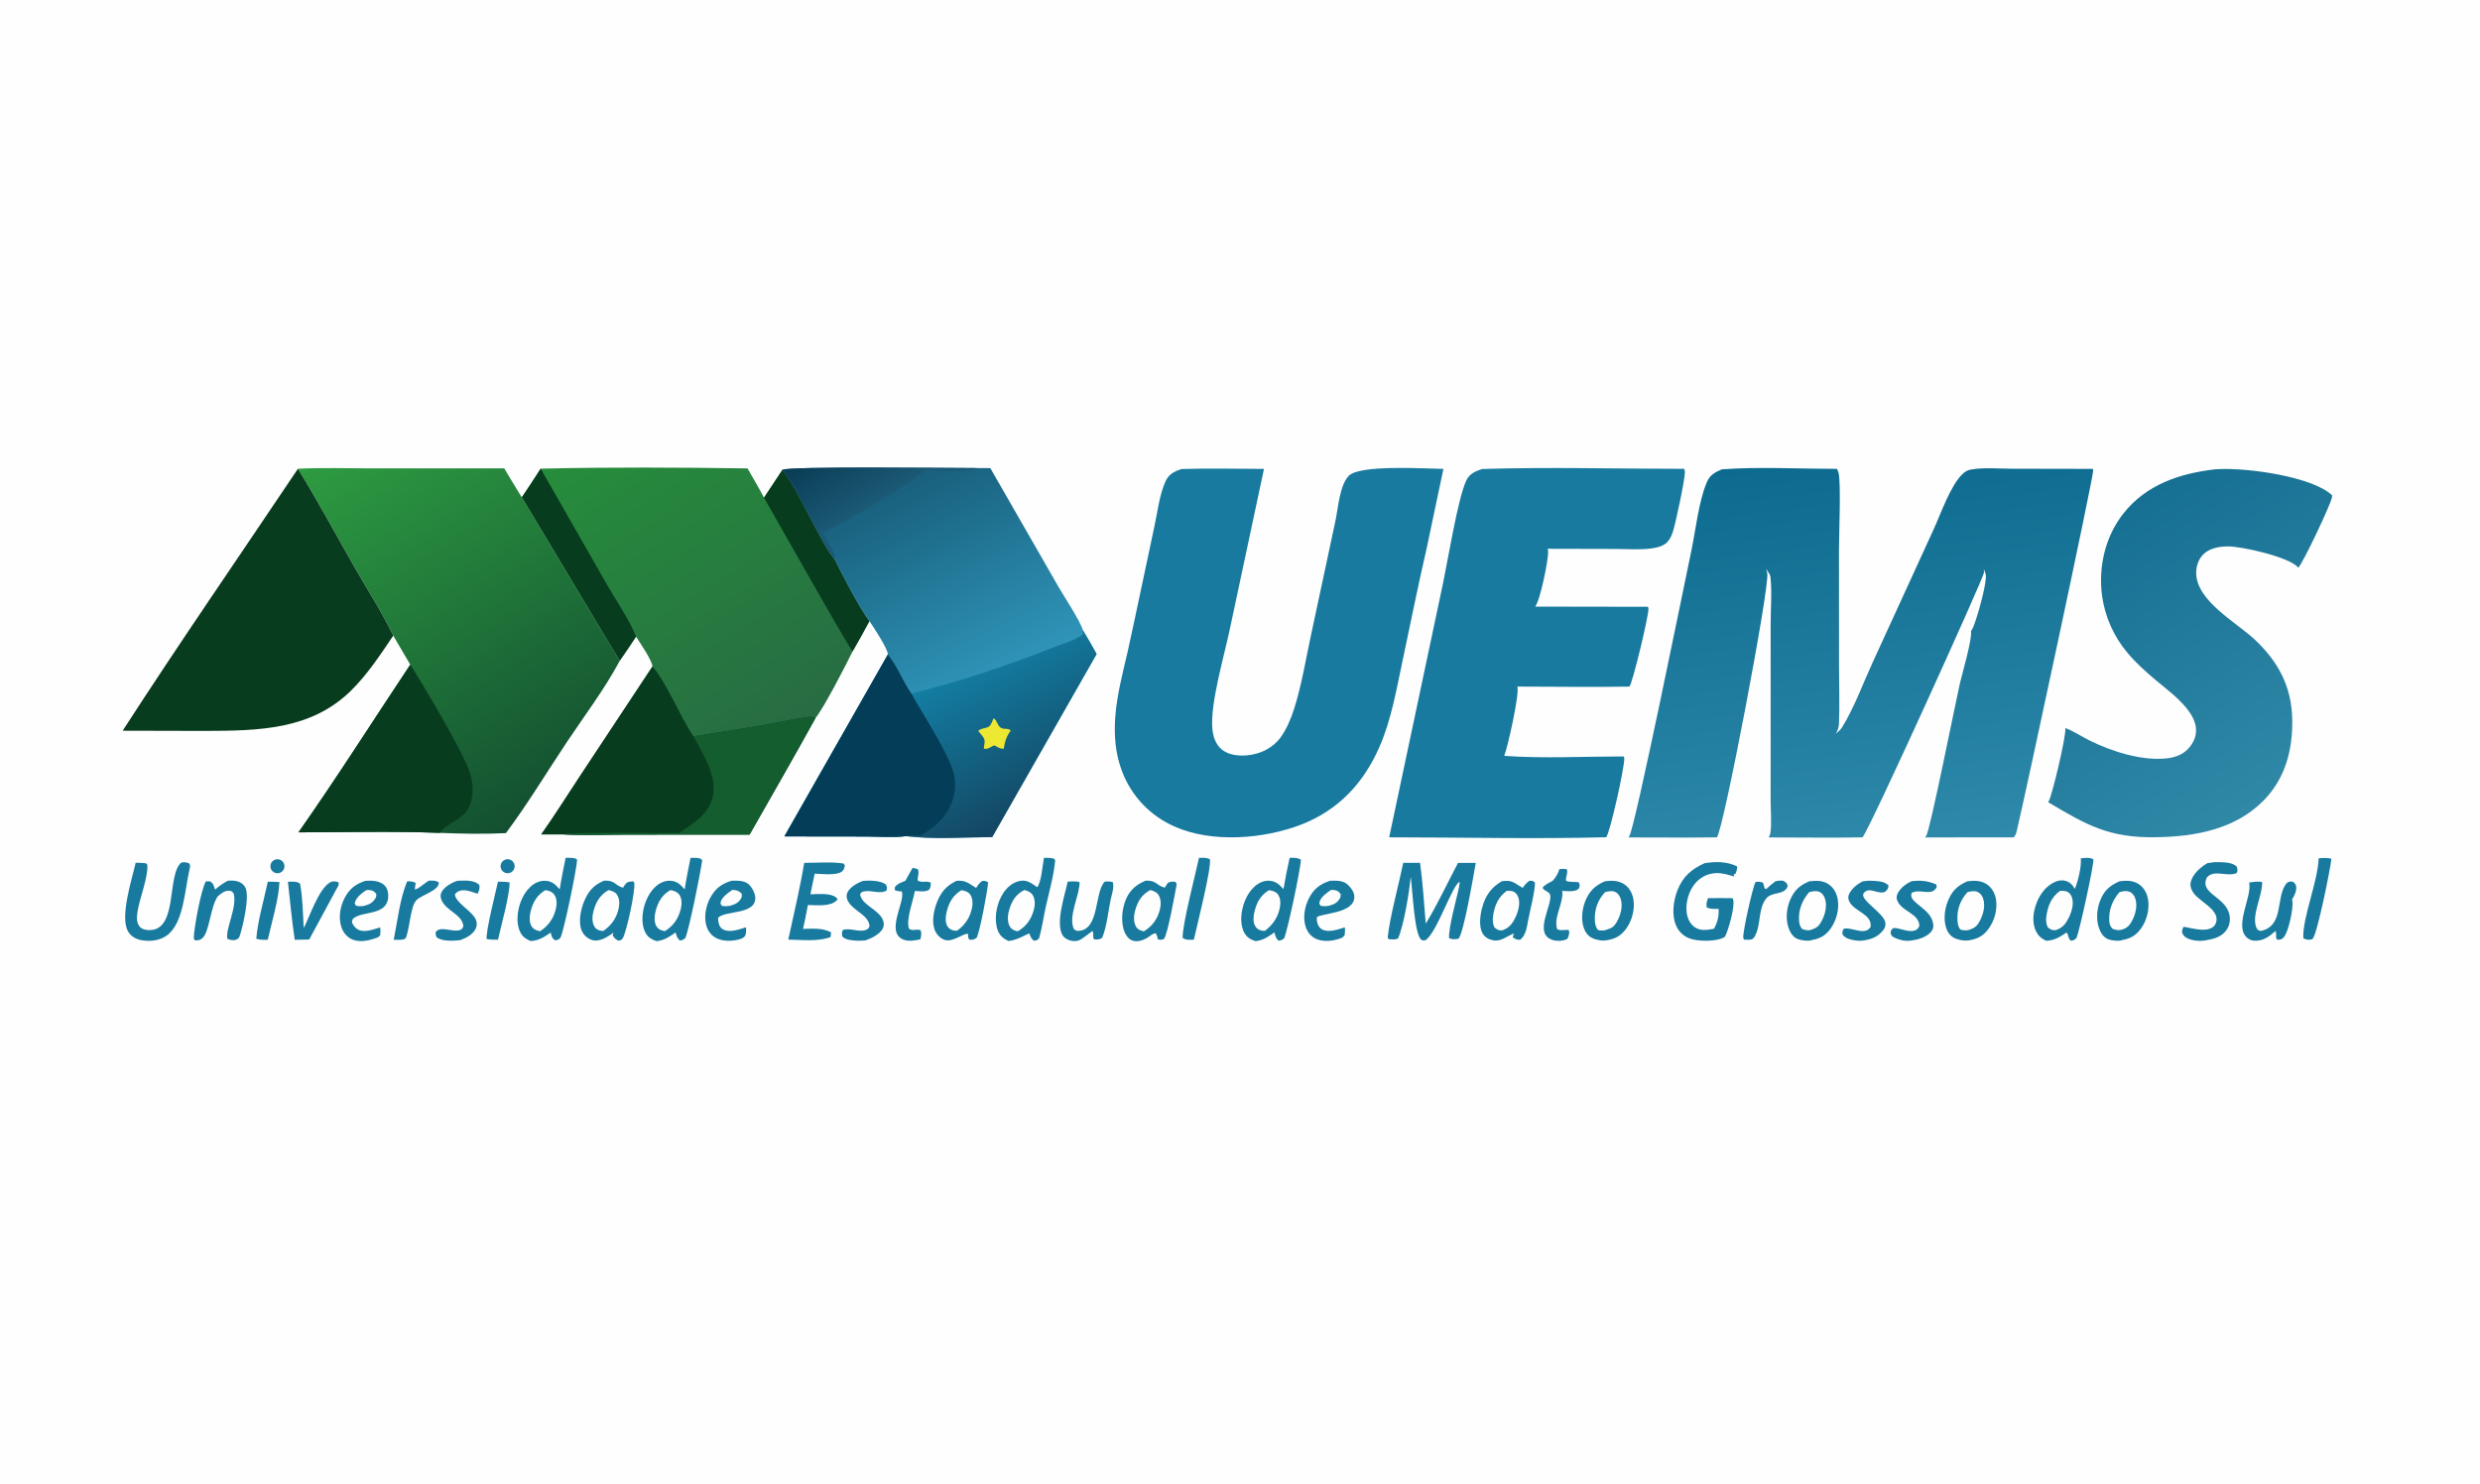
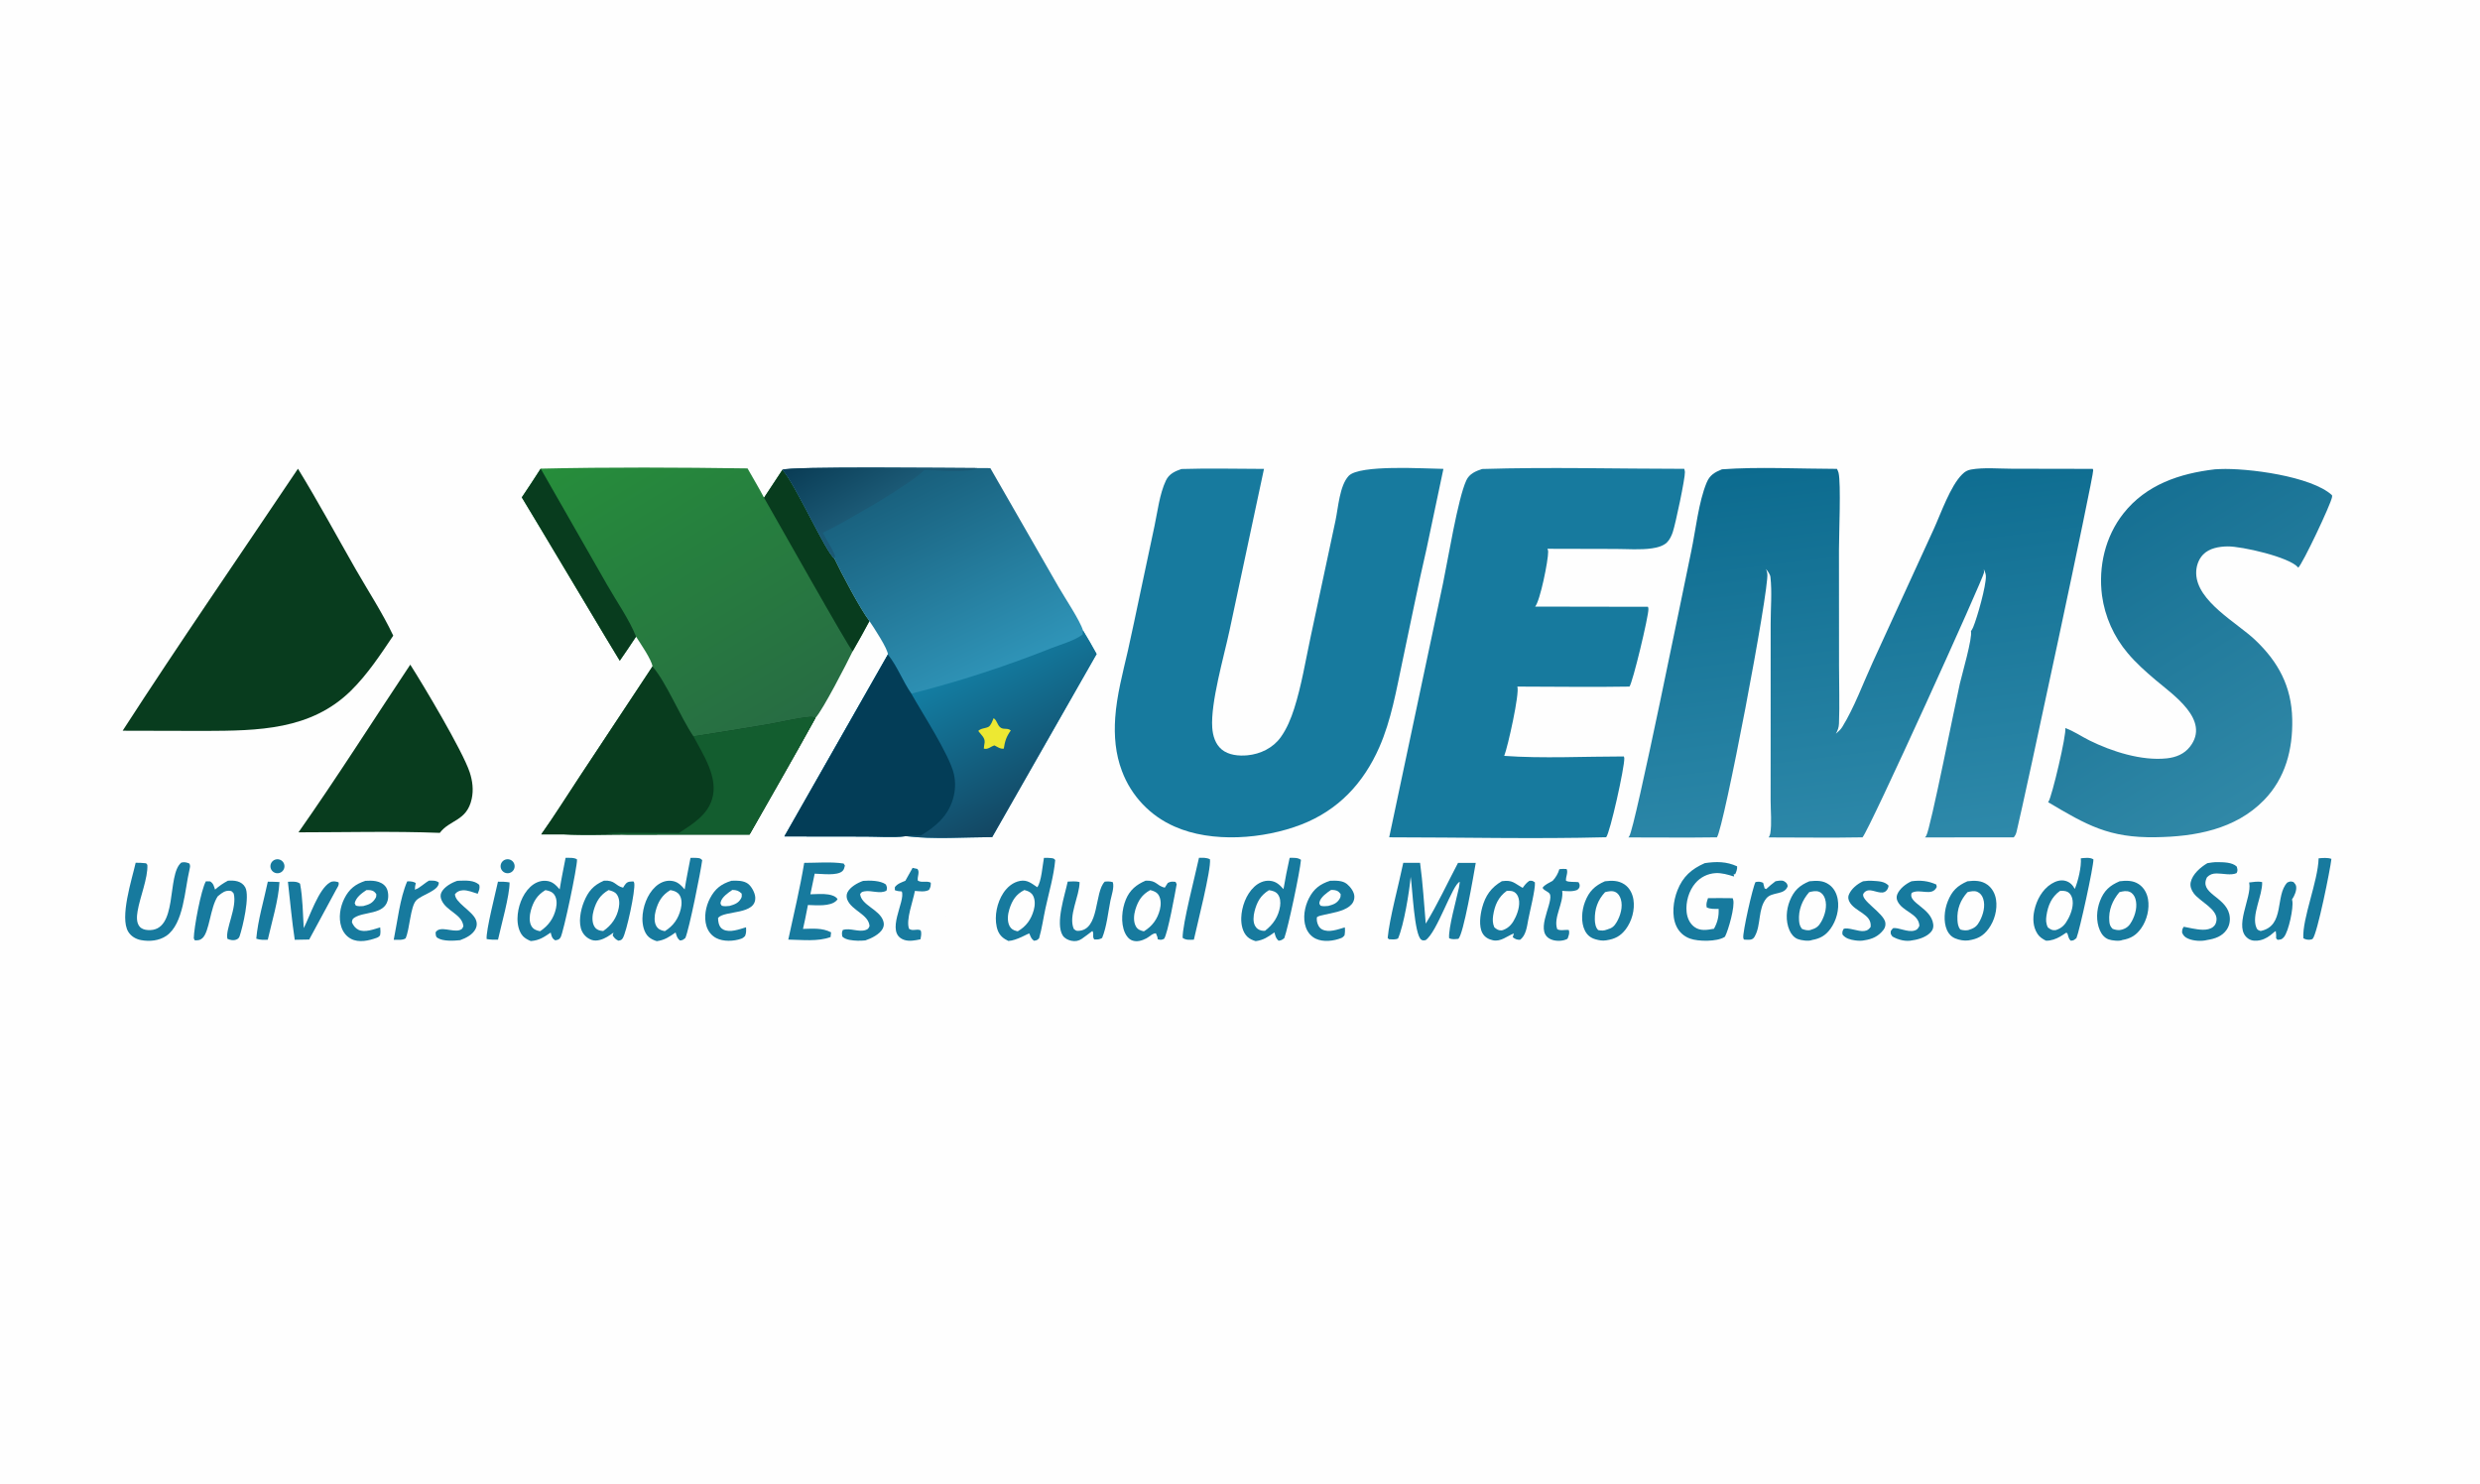
<svg xmlns="http://www.w3.org/2000/svg" width="284" height="170">
  <path fill="#FEFEFE" transform="scale(0.334 0.333)" d="M0 0L850.273 0C851.276 1.579 850.996 3.831 850.998 5.648L851.002 370.866L851.003 471.06L850.998 497.806C850.997 501.46 851.497 505.989 850.884 509.552C850.794 510.075 850.554 510.556 850.273 511L0 511L0 0Z" />
  <defs>
    <linearGradient id="gradient_0" gradientUnits="userSpaceOnUse" x1="629.997" y1="157.169" x2="646.585" y2="292.175">
      <stop offset="0" stop-color="#0C6B8F" />
      <stop offset="1" stop-color="#2E89AA" />
    </linearGradient>
  </defs>
  <path fill="url(#gradient_0)" transform="scale(0.334 0.333)" d="M629.455 252.322C630.26 251.626 631.079 250.925 631.642 250.011C635.774 243.299 638.778 234.987 642.075 227.783L663.015 181.948C665.426 176.669 668.686 167.151 672.765 163.119C673.691 162.204 674.499 161.7 675.798 161.471C680.17 160.697 685.296 161.188 689.745 161.194L717.538 161.247C717.586 161.401 717.654 161.549 717.68 161.708C717.946 163.326 694.195 274.485 691.431 285.93C691.229 286.767 690.99 287.306 690.434 287.976L660.029 287.982C660.152 287.822 660.31 287.628 660.423 287.452C661.863 285.213 670.509 241.338 671.964 235.072C672.708 231.869 676.335 219.361 675.767 217.069C676.042 216.644 676.318 216.195 676.514 215.728C677.922 212.376 680.996 201.444 680.884 198.106C680.857 197.296 680.497 196.456 680.179 195.72C680.198 195.919 680.216 196.119 680.224 196.318C680.227 196.409 680.228 196.501 680.232 196.592C680.237 196.682 680.246 196.772 680.249 196.862C680.286 198.352 640.873 285.587 638.58 287.962C627.871 288.168 617.12 287.986 606.407 287.994C606.664 287.577 606.886 287.131 606.964 286.643C607.525 283.157 607.079 278.878 607.081 275.331L607.092 249.163L607.09 214.532C607.089 209.342 607.592 203.596 607.017 198.465C606.902 197.441 606.1 196.483 605.506 195.674C605.718 196.206 605.877 196.738 605.948 197.307C606.619 202.636 590.979 285.075 588.66 287.96C578.555 288.11 568.423 287.983 558.316 287.993C558.357 287.939 558.399 287.887 558.438 287.832C558.502 287.741 558.56 287.645 558.624 287.554C560.581 284.758 577.544 200.621 579.872 189.55C581.378 182.389 582.39 172.565 585.166 165.922C586.243 163.347 587.93 162.411 590.381 161.401C602.771 160.473 617.212 161.234 629.818 161.248C630.052 161.687 630.271 162.147 630.383 162.635C631.24 166.388 630.517 183.601 630.513 189.173L630.536 229.094C630.538 235.641 630.766 242.279 630.518 248.817C630.468 250.142 630.097 251.176 629.455 252.322Z" />
  <defs>
    <linearGradient id="gradient_1" gradientUnits="userSpaceOnUse" x1="210.611" y1="147.537" x2="272.337" y2="249.296">
      <stop offset="0" stop-color="#268D3B" />
      <stop offset="1" stop-color="#276C43" />
    </linearGradient>
  </defs>
  <path fill="url(#gradient_1)" transform="scale(0.334 0.333)" d="M185.38 161.169C208.923 160.616 232.754 160.752 256.306 161.084C258.177 164.436 260.194 167.751 261.958 171.156L268.262 161.573C272.521 166.121 283.171 190.092 286.019 192.001C288.251 196.768 295.085 209.756 298.096 213.585Q295.305 218.826 292.341 223.97C290.245 228.295 282.227 243.955 279.59 246.904C272.205 260.342 264.548 273.64 256.993 286.985L214.882 287.007C207.746 287.007 200.448 287.326 193.329 286.948L185.563 286.952C190.156 280.478 194.384 273.664 198.758 267.033L223.71 229.198C223.524 227.027 219.394 220.99 218.074 218.942C216.22 221.697 214.421 224.513 212.497 227.219C212.287 227.08 182.181 176.361 178.908 171.049Q182.206 166.149 185.38 161.169Z" />
  <path fill="#083C1E" transform="scale(0.334 0.333)" d="M223.71 229.198C228.468 234.649 233.246 246.536 237.754 253.237Q250.539 251.262 263.294 249.097C268.012 248.268 272.885 247.012 277.643 246.549C278.351 246.48 278.95 246.597 279.59 246.904C272.205 260.342 264.548 273.64 256.993 286.985L214.882 287.007C207.746 287.007 200.448 287.326 193.329 286.948L185.563 286.952C190.156 280.478 194.384 273.664 198.758 267.033L223.71 229.198Z" />
-   <path fill="#135D2F" transform="scale(0.334 0.333)" d="M237.754 253.237Q250.539 251.262 263.294 249.097C268.012 248.268 272.885 247.012 277.643 246.549C278.351 246.48 278.95 246.597 279.59 246.904C272.205 260.342 264.548 273.64 256.993 286.985L214.882 287.007C207.746 287.007 200.448 287.326 193.329 286.948C194.33 286.107 228.071 286.505 232.798 286.472C237.402 283.416 242.49 280.401 244.168 274.752C246.359 267.377 241.087 259.494 237.754 253.237Z" />
+   <path fill="#135D2F" transform="scale(0.334 0.333)" d="M237.754 253.237Q250.539 251.262 263.294 249.097C268.012 248.268 272.885 247.012 277.643 246.549C278.351 246.48 278.95 246.597 279.59 246.904C272.205 260.342 264.548 273.64 256.993 286.985L214.882 287.007C194.33 286.107 228.071 286.505 232.798 286.472C237.402 283.416 242.49 280.401 244.168 274.752C246.359 267.377 241.087 259.494 237.754 253.237Z" />
  <path fill="#083C1E" transform="scale(0.334 0.333)" d="M185.38 161.169L208.2 201.205C211.24 206.549 215.954 213.39 218.074 218.942C216.22 221.697 214.421 224.513 212.497 227.219C212.287 227.08 182.181 176.361 178.908 171.049Q182.206 166.149 185.38 161.169Z" />
  <path fill="#083C1E" transform="scale(0.334 0.333)" d="M268.262 161.573C272.521 166.121 283.171 190.092 286.019 192.001C288.251 196.768 295.085 209.756 298.096 213.585Q295.305 218.826 292.341 223.97C291.012 222.838 265.489 177.297 261.958 171.156L268.262 161.573Z" />
  <defs>
    <linearGradient id="gradient_2" gradientUnits="userSpaceOnUse" x1="309.254" y1="164.772" x2="341.952" y2="232.408">
      <stop offset="0" stop-color="#185F7C" />
      <stop offset="1" stop-color="#2F94B8" />
    </linearGradient>
  </defs>
  <path fill="url(#gradient_2)" transform="scale(0.334 0.333)" d="M335.052 160.967L339.548 160.988L362.912 201.802C364.933 205.333 370.359 213.481 371.311 216.79C372.92 219.474 374.501 222.159 375.986 224.914L340.19 287.878C330.587 287.904 320.139 288.716 310.631 287.555C306.131 288.051 301.219 287.67 296.667 287.666L268.95 287.629L304.413 225.109C304.616 223.449 299.358 215.414 298.096 213.585C295.085 209.756 288.251 196.768 286.019 192.001C283.171 190.092 272.521 166.121 268.262 161.573C270.115 160.291 328.073 160.967 335.052 160.967Z" />
  <defs>
    <linearGradient id="gradient_3" gradientUnits="userSpaceOnUse" x1="357.322" y1="277.157" x2="332.341" y2="229.19">
      <stop offset="0" stop-color="#134763" />
      <stop offset="1" stop-color="#137DA2" />
    </linearGradient>
  </defs>
  <path fill="url(#gradient_3)" transform="scale(0.334 0.333)" d="M371.311 216.79C372.92 219.474 374.501 222.159 375.986 224.914L340.19 287.878C330.587 287.904 320.139 288.716 310.631 287.555C306.131 288.051 301.219 287.67 296.667 287.666L268.95 287.629L304.413 225.109C307.676 229.123 309.486 234.293 312.461 238.539Q337.04 232.267 360.594 222.851C363.925 221.556 368.321 220.348 371.18 218.22L371.311 216.79Z" />
  <path fill="#033D57" transform="scale(0.334 0.333)" d="M304.413 225.109C307.676 229.123 309.486 234.293 312.461 238.539C316.24 245.333 325.546 259.594 327.063 266.229Q327.294 267.287 327.39 268.365Q327.485 269.444 327.443 270.526Q327.402 271.607 327.223 272.675Q327.045 273.743 326.733 274.78C324.999 280.679 320.845 284.239 315.783 287.302C314.077 287.343 312.319 287.307 310.631 287.555C306.131 288.051 301.219 287.67 296.667 287.666L268.95 287.629L304.413 225.109Z" />
  <path fill="#EDE832" transform="scale(0.334 0.333)" d="M340.669 246.982C341.977 247.784 341.912 249.615 343.273 250.354C344.301 250.912 345.544 250.292 346.561 251.214C345.04 253.313 344.543 254.912 344.16 257.453C342.962 257.632 342.034 256.884 340.966 256.348C339.673 256.702 338.803 257.851 337.311 257.443C337.341 256.715 337.505 256.071 337.591 255.356C337.789 253.703 336.293 252.593 335.407 251.38C336.331 250.411 337.659 250.557 338.847 249.999C339.734 249.583 340.298 247.848 340.669 246.982Z" />
  <defs>
    <linearGradient id="gradient_4" gradientUnits="userSpaceOnUse" x1="286.825" y1="152.197" x2="299.244" y2="173.17">
      <stop offset="0" stop-color="#0A3D56" />
      <stop offset="1" stop-color="#1B5975" />
    </linearGradient>
  </defs>
  <path fill="url(#gradient_4)" transform="scale(0.334 0.333)" d="M268.262 161.573C270.115 160.291 328.073 160.967 335.052 160.967C332.472 162.711 320.751 161.693 316.886 161.626C312.493 166.444 289.179 179.792 282.121 183.235C283.436 185.828 285.322 188.522 286.337 191.21L286.019 192.001C283.171 190.092 272.521 166.121 268.262 161.573Z" />
  <defs>
    <linearGradient id="gradient_5" gradientUnits="userSpaceOnUse" x1="192.786" y1="272.888" x2="118.761" y2="152.704">
      <stop offset="0" stop-color="#135031" />
      <stop offset="1" stop-color="#2D9B41" />
    </linearGradient>
  </defs>
-   <path fill="url(#gradient_5)" transform="scale(0.334 0.333)" d="M102.158 161.196C110.464 160.793 118.895 161.072 127.214 161.072L172.882 161.064C174.886 164.392 176.849 167.755 178.908 171.049C182.181 176.361 212.287 227.08 212.497 227.219C207.372 236.906 200.354 246.158 194.289 255.297C187.424 265.641 180.868 276.564 173.454 286.511C165.948 286.865 158.302 286.745 150.794 286.421C134.699 285.797 118.45 286.239 102.337 286.242C115.551 267.379 127.92 247.766 140.667 228.574L134.831 218.598C131.151 210.76 126.167 203.15 121.871 195.618C115.334 184.158 109.044 172.444 102.158 161.196Z" />
  <path fill="#083C1E" transform="scale(0.334 0.333)" d="M140.667 228.574C145.129 235.567 158.622 258.237 161.04 265.578C162.015 268.539 162.396 271.671 161.726 274.741C160.046 282.442 154.237 281.822 150.794 286.421C134.699 285.797 118.45 286.239 102.337 286.242C115.551 267.379 127.92 247.766 140.667 228.574Z" />
  <path fill="#177A9E" transform="scale(0.334 0.333)" d="M405.067 161.292C414.475 160.986 423.958 161.242 433.374 161.254L421.545 216.893C419.642 225.821 415.03 241.63 415.637 250.267C415.83 253.02 416.683 255.906 418.873 257.736C421.231 259.706 424.729 260.025 427.675 259.749C432.135 259.333 436.449 257.239 439.098 253.553C441.191 250.64 442.64 247.104 443.725 243.694C446.235 235.81 447.592 227.367 449.315 219.265L457.902 178.984C458.831 174.575 459.282 167.07 462.381 163.693C466.084 159.656 488.824 161.207 494.894 161.246L489.109 188.743C486.136 201.58 483.585 214.542 480.845 227.432C478.728 237.391 477.018 247.595 472.911 256.976C467.493 269.354 458.834 278.649 446.107 283.58C433.273 288.552 415.518 289.975 402.704 284.242Q401.933 283.904 401.179 283.528Q400.426 283.152 399.692 282.739Q398.959 282.326 398.247 281.876Q397.535 281.427 396.846 280.942Q396.157 280.458 395.494 279.94Q394.83 279.421 394.193 278.87Q393.557 278.32 392.948 277.738Q392.34 277.156 391.761 276.544Q391.183 275.932 390.635 275.292Q390.088 274.652 389.574 273.986Q389.059 273.319 388.579 272.628Q388.098 271.937 387.653 271.222Q387.207 270.508 386.798 269.772Q386.389 269.036 386.018 268.28Q385.646 267.525 385.313 266.752Q384.979 265.979 384.685 265.19C382.446 259.295 381.934 253.07 382.365 246.822C382.902 239.048 384.987 231.291 386.726 223.714Q388.828 214.133 390.825 204.53L395.841 180.854C396.894 175.892 397.575 169.888 399.724 165.303C400.811 162.984 402.779 162.092 405.067 161.292Z" />
  <path fill="#177A9E" transform="scale(0.334 0.333)" d="M508.127 161.289C531.154 160.582 554.407 161.227 577.457 161.231C577.574 161.588 577.679 161.971 577.693 162.348C577.773 164.53 574.49 180.101 573.544 182.949C573.129 184.199 572.484 185.619 571.523 186.549C570.235 187.797 568.183 188.308 566.45 188.567C562.43 189.167 558.028 188.792 553.959 188.783L530.562 188.726C530.691 189.056 530.805 189.325 530.809 189.686C530.845 192.826 528.046 206.61 526.35 208.611L565.014 208.676C565.124 208.991 565.171 209.064 565.183 209.446C565.262 211.877 559.755 234.903 558.678 236.116C545.883 236.347 533.043 236.119 520.243 236.114C521.089 238.356 516.938 256.986 515.743 259.944C528.679 260.896 543.605 260.137 556.73 260.142C556.834 260.386 556.895 260.482 556.908 260.78C557.039 263.751 552.023 286.464 550.687 287.93C525.958 288.571 501.05 287.952 476.302 287.953L494.76 200.596C496.426 192.658 499.854 171.364 502.764 165.165C503.821 162.912 505.919 162.053 508.127 161.289Z" />
  <defs>
    <linearGradient id="gradient_6" gradientUnits="userSpaceOnUse" x1="723.213" y1="177.707" x2="781.306" y2="271.94">
      <stop offset="0" stop-color="#167093" />
      <stop offset="1" stop-color="#3088A7" />
    </linearGradient>
  </defs>
  <path fill="url(#gradient_6)" transform="scale(0.334 0.333)" d="M759.395 161.401Q760.264 161.35 761.133 161.313C770.536 160.916 792.434 163.744 799.546 170.283C799.592 170.552 799.621 170.625 799.573 170.932C799.19 173.383 789.426 194.039 787.974 195.234C787.934 195.174 787.9 195.11 787.853 195.056C784.815 191.567 768.647 187.853 763.775 187.91C760.835 187.944 757.459 188.517 755.336 190.74C753.707 192.444 752.928 194.916 752.992 197.247C753.255 206.849 766.942 214.125 773.179 220.047C781.168 227.633 785.679 236.063 785.921 247.288C786.145 257.659 783.63 267.577 776.197 275.203C766.396 285.257 752.584 287.728 739.119 287.918C723.097 288.188 715.496 283.771 702.208 275.86C702.269 275.775 702.333 275.692 702.391 275.605C703.529 273.903 708.618 252.472 708.103 250.38C710.922 251.364 713.677 253.284 716.373 254.624C724.045 258.436 734.268 261.733 742.927 260.797C746.046 260.46 748.89 259.32 750.858 256.789C757.999 247.608 745.02 238.932 738.945 233.746C735.61 230.9 732.328 227.985 729.513 224.61Q728.626 223.56 727.815 222.45Q727.005 221.34 726.275 220.176Q725.545 219.011 724.899 217.798Q724.253 216.585 723.695 215.329Q723.136 214.074 722.668 212.781Q722.2 211.489 721.824 210.167Q721.449 208.845 721.167 207.5Q720.886 206.155 720.701 204.793C719.423 194.85 721.795 184.522 728.046 176.575C735.85 166.654 747.32 162.823 759.395 161.401Z" />
  <path fill="#083C1E" transform="scale(0.334 0.333)" d="M102.158 161.196C109.044 172.444 115.334 184.158 121.871 195.618C126.167 203.15 131.151 210.76 134.831 218.598C130.417 225.178 126.012 231.909 120.351 237.503C106.571 251.117 88.448 251.289 70.219 251.361L42.052 251.293C61.593 220.976 82.107 191.186 102.158 161.196Z" />
  <path fill="#177A9E" transform="scale(0.334 0.333)" d="M481.126 296.727L486.889 296.736C487.83 303.637 488.234 310.696 488.836 317.638C492.897 310.985 496.268 303.665 499.895 296.752L505.981 296.741C505.272 300.769 501.755 321.538 499.998 322.869C498.872 322.97 497.894 323.166 496.848 322.638C496.535 319.301 499.377 309.228 500.195 305.366C500.335 304.67 500.41 303.971 500.497 303.267C498.039 303.984 492.666 320.829 488.757 323.329C488.123 323.386 487.894 323.536 487.331 323.174C484.884 321.599 484.28 305.251 483.673 301.567C483.16 306.909 481.386 317.964 479.34 322.739C478.367 323.226 477.267 323.049 476.207 323.008L475.783 322.548C476.371 315.939 479.7 303.754 481.126 296.727Z" />
  <path fill="#177A9E" transform="scale(0.334 0.333)" d="M193.92 295.009C195.042 295.015 197.003 294.866 197.848 295.569C197.894 298.407 193.206 320.597 192.199 322.369C191.739 323.18 191.162 323.225 190.348 323.379C189.359 322.778 189.214 322.242 188.92 321.135L188.811 320.712C186.424 322.321 184.915 323.398 181.99 323.629C181.052 323.24 179.99 322.699 179.302 321.945C177.881 320.386 177.404 317.919 177.428 315.875C177.472 312.08 178.984 307.704 181.773 305.048C183.197 303.691 185.035 302.797 187.042 302.904C189.332 303.025 190.482 304.242 191.893 305.841C192.467 302.219 193.232 298.612 193.92 295.009Z" />
  <path fill="#FEFEFE" transform="scale(0.334 0.333)" d="M187 306.11C188.196 306.316 189.348 306.663 190.07 307.704C190.97 309.002 190.958 310.844 190.635 312.339C189.896 315.765 188.063 318.332 185.2 320.24C185.118 320.227 185.036 320.218 184.955 320.2C183.734 319.941 182.8 319.54 182.174 318.409C181.361 316.941 181.558 314.819 181.974 313.249C182.814 310.077 184.176 307.778 187 306.11Z" />
  <path fill="#177A9E" transform="scale(0.334 0.333)" d="M442.172 295.01C443.523 295.012 444.956 294.867 446.055 295.702C445.695 299.867 441.678 318.932 440.339 322.62C439.545 323.263 439.378 323.369 438.374 323.516C437.383 322.622 437.314 321.902 436.944 320.652C434.741 322.217 433.255 323.286 430.529 323.661C429.523 323.358 428.513 322.94 427.735 322.212C426.019 320.607 425.507 317.905 425.576 315.657C425.69 311.892 427.235 307.576 430.035 304.97C431.472 303.632 433.328 302.737 435.333 302.899C437.521 303.075 438.686 304.236 440.058 305.768C440.683 302.159 441.364 298.583 442.172 295.01Z" />
  <path fill="#FEFEFE" transform="scale(0.334 0.333)" d="M435.077 306.133C436.201 306.296 437.385 306.583 438.106 307.526C438.983 308.674 439.091 310.271 438.89 311.652C438.376 315.179 436.482 318.005 433.703 320.112C433.33 320.104 432.916 320.115 432.548 320.029C431.524 319.791 430.809 319.313 430.298 318.373C429.55 317 429.747 314.958 430.115 313.486C430.935 310.217 432.195 307.902 435.077 306.133Z" />
  <path fill="#177A9E" transform="scale(0.334 0.333)" d="M713.434 295.175C714.795 295.043 716.582 294.76 717.755 295.541C717.835 297.921 712.988 320.167 711.935 322.616C711.129 323.247 711.012 323.484 709.96 323.504C709.272 322.873 709.154 322.001 708.876 321.123C708.745 321.003 708.66 320.767 708.483 320.763C708.121 320.757 705.143 323.597 701.493 323.504C700.331 322.93 699.283 322.255 698.569 321.144C697.011 318.723 696.905 315.815 697.504 313.077C698.282 309.526 700.208 305.901 703.367 303.936C704.823 303.03 706.515 302.46 708.224 302.942C709.669 303.35 710.696 304.399 711.363 305.7C712.494 303.081 713.702 298.025 713.434 295.175Z" />
  <path fill="#FEFEFE" transform="scale(0.334 0.333)" d="M706.279 306.391C707.151 306.318 708.199 306.323 708.981 306.767C709.738 307.197 710.223 308.022 710.457 308.839C711.103 311.1 710.216 313.847 709.174 315.854C708.12 317.882 707.042 319.18 704.807 319.876C703.59 320.028 703.096 319.629 702.152 318.957C701.451 317.624 701.434 316.312 701.655 314.851C702.178 311.384 703.405 308.457 706.279 306.391Z" />
  <path fill="#177A9E" transform="scale(0.334 0.333)" d="M236.748 295.029C237.396 295.016 238.074 294.976 238.721 295.03C239.695 295.11 240.131 295.066 240.76 295.813C240.234 299.9 236.31 319.478 234.987 322.564C234.219 323.171 234.106 323.38 233.098 323.427C232.107 322.59 232.023 321.887 231.631 320.681C229.429 322.21 227.895 323.297 225.191 323.671C224.207 323.362 223.217 322.929 222.436 322.238C220.765 320.757 220.239 318.001 220.265 315.871C220.313 312.029 221.864 307.586 224.731 304.938C226.18 303.601 228.046 302.725 230.058 302.906C232.26 303.104 233.401 304.297 234.75 305.864C235.305 302.241 236.069 298.632 236.748 295.029Z" />
  <path fill="#FEFEFE" transform="scale(0.334 0.333)" d="M229.824 306.114C229.98 306.141 230.138 306.165 230.294 306.196C231.384 306.409 232.406 306.869 233.01 307.842C233.853 309.199 233.786 311.075 233.418 312.583C232.604 315.928 230.86 318.424 227.971 320.211C227.892 320.199 227.812 320.192 227.733 320.176C226.524 319.935 225.614 319.521 224.993 318.413C224.202 317 224.387 314.837 224.784 313.328C225.621 310.145 226.977 307.789 229.824 306.114Z" />
  <path fill="#177A9E" transform="scale(0.334 0.333)" d="M357.93 295.022C358.728 295.006 359.532 294.976 360.324 295.089C361.123 295.202 361.314 295.149 361.793 295.788C361.308 301.253 359.634 306.927 358.463 312.305C357.713 315.751 357.242 319.318 356.26 322.699C355.554 323.347 355.511 323.391 354.498 323.519C353.529 322.815 353.372 322.091 352.916 321.029C352.449 320.98 348.618 323.473 345.722 323.592Q345.154 323.316 344.616 322.986C342.979 322.003 342.139 320.575 341.736 318.752C340.886 314.913 341.87 310.375 344.005 307.1C345.334 305.061 347.314 303.387 349.757 302.937C352.236 302.481 353.682 303.813 355.645 305.12C357.09 303.162 357.443 297.552 357.93 295.022Z" />
  <path fill="#FEFEFE" transform="scale(0.334 0.333)" d="M351.192 306.086C351.34 306.124 351.488 306.158 351.635 306.198C352.737 306.502 353.683 307.019 354.222 308.067C354.976 309.532 354.868 311.467 354.429 313.019C353.516 316.24 351.829 318.612 348.948 320.268C348.805 320.237 348.661 320.21 348.519 320.176C347.48 319.929 346.662 319.464 346.152 318.492C345.249 316.77 345.515 314.418 346.086 312.632C347.051 309.614 348.34 307.547 351.192 306.086Z" />
  <path fill="#177A9E" transform="scale(0.334 0.333)" d="M392.799 302.856C396.65 302.697 396.514 304.624 399.354 305.268L400.4 303.63C401.5 303.097 401.81 303.16 403.047 303.267L403.44 304.066C402.918 307.017 400.369 321.223 399.109 322.867C398.118 323.292 398.012 323.261 396.952 323.023L396.834 322.257L396.322 320.967C395.154 320.955 394.125 322.137 393.072 322.691C391.576 323.477 389.833 324.033 388.175 323.417C387.012 322.986 386.186 321.867 385.691 320.77C384.172 317.401 384.637 312.663 386.02 309.326C387.371 306.061 389.644 304.194 392.799 302.856Z" />
  <path fill="#FEFEFE" transform="scale(0.334 0.333)" d="M394.379 306.093C395.531 306.393 396.684 306.819 397.303 307.907C398.115 309.332 398.077 311.232 397.689 312.787C396.868 316.078 395.051 318.545 392.195 320.289C391.059 320.026 390.096 319.702 389.478 318.631C388.518 316.965 388.737 314.569 389.278 312.798C390.218 309.715 391.545 307.641 394.379 306.093Z" />
  <path fill="#177A9E" transform="scale(0.334 0.333)" d="M514.933 303.042C518.621 302.54 519.094 303.676 522.067 305.348C522.766 304.366 523.349 303.592 524.369 302.904C525.389 302.86 525.441 302.865 526.268 303.46C526.437 305.971 524.53 313.304 523.965 316.368C523.541 318.667 523.17 321.802 521.145 323.194C520.036 323.2 519.54 322.966 518.66 322.304C518.831 321.89 518.925 321.445 519.04 321.012C516.663 321.925 514.62 323.926 511.895 323.366C510.378 323.054 509.043 322.298 508.279 320.912C506.966 318.531 507.507 314.641 508.175 312.137C509.276 308.009 511.269 305.177 514.933 303.042Z" />
  <path fill="#FEFEFE" transform="scale(0.334 0.333)" d="M516.608 306.372C517.249 306.363 517.96 306.331 518.583 306.502C519.432 306.735 520.088 307.457 520.435 308.239C521.399 310.408 520.608 313.263 519.678 315.309C518.744 317.366 517.58 319.013 515.39 319.82C515.113 319.91 515.026 319.955 514.699 319.962C513.638 319.981 513.13 319.535 512.357 318.919C511.763 317.58 511.726 316.3 511.941 314.87C512.472 311.336 513.69 308.486 516.608 306.372Z" />
  <path fill="#177A9E" transform="scale(0.334 0.333)" d="M207.062 302.867C210.979 302.645 210.786 304.556 213.634 305.273C213.918 304.812 214.211 304.28 214.581 303.885C215.352 303.064 216.173 303.181 217.202 303.13C217.346 303.362 217.414 303.431 217.466 303.738C217.894 306.221 214.815 320.596 213.518 322.65C213.069 323.36 212.776 323.328 212.011 323.499C211.047 323.046 210.639 322.567 210.057 321.686L210.344 320.737C209.641 321.234 208.933 321.734 208.192 322.174C206.746 323.034 204.663 323.812 202.988 323.277Q202.71 323.187 202.443 323.069Q202.175 322.952 201.921 322.808Q201.667 322.664 201.429 322.495Q201.19 322.327 200.97 322.135Q200.749 321.943 200.55 321.73Q200.35 321.517 200.172 321.286Q199.994 321.054 199.841 320.805Q199.688 320.557 199.56 320.294C198.179 317.429 199.056 313.001 200.187 310.188C201.663 306.519 203.45 304.432 207.062 302.867Z" />
  <path fill="#FEFEFE" transform="scale(0.334 0.333)" d="M208.669 306.089C209.713 306.388 210.769 306.638 211.451 307.558C212.405 308.843 212.455 310.634 212.167 312.153C211.521 315.567 209.638 318.256 206.819 320.178C206.546 320.149 206.271 320.126 206 320.075C205.051 319.897 204.287 319.485 203.789 318.63C202.866 317.043 203.052 314.804 203.54 313.103C204.448 309.933 205.798 307.728 208.669 306.089Z" />
-   <path fill="#177A9E" transform="scale(0.334 0.333)" d="M327.974 302.908C331.298 302.661 332.061 303.84 334.689 305.358C335.315 304.359 335.762 303.623 336.776 302.961C337.676 302.864 338.025 302.975 338.798 303.435C338.553 306.46 335.964 320.561 334.816 322.529C333.755 323.207 333.637 323.218 332.376 323.151L331.989 322.58L331.901 321.23C331.184 320.471 326.934 323.955 324.214 323.312C322.728 322.96 321.434 321.741 320.755 320.406C319.304 317.552 320.051 313.54 321.099 310.681C322.468 306.948 324.396 304.595 327.974 302.908Z" />
  <path fill="#FEFEFE" transform="scale(0.334 0.333)" d="M329.624 306.137C330.831 306.382 331.946 306.61 332.683 307.696C333.505 308.907 333.553 310.533 333.313 311.936C332.731 315.338 330.913 318.066 328.175 320.061C327.799 320.061 327.377 320.083 327.004 320.004C325.998 319.79 325.258 319.309 324.753 318.393C324.044 317.107 324.185 315.203 324.513 313.809C325.304 310.448 326.658 307.947 329.624 306.137Z" />
  <path fill="#177A9E" transform="scale(0.334 0.333)" d="M674.566 303.068C676.992 302.774 679.365 302.751 681.419 304.262C683.081 305.484 684.051 307.354 684.362 309.368C684.891 312.796 683.845 316.624 681.805 319.403C679.935 321.952 677.984 322.922 674.918 323.402C673.443 323.613 671.81 323.288 670.432 322.739C669.087 322.204 668.101 321.151 667.533 319.835C666.259 316.885 666.642 312.946 667.798 310.021C669.227 306.406 671.054 304.602 674.566 303.068Z" />
  <path fill="#FEFEFE" transform="scale(0.334 0.333)" d="M674.587 306.807C675.617 306.541 676.899 306.256 677.92 306.681C678.955 307.112 679.603 307.991 679.95 309.03C680.782 311.525 679.978 314.47 678.798 316.719C677.935 318.365 677.104 319.124 675.34 319.687C674.393 320.117 673.119 319.972 672.151 319.67C671.341 318.764 671.204 317.536 671.136 316.354C670.923 312.668 672.156 309.499 674.587 306.807Z" />
  <path fill="#177A9E" transform="scale(0.334 0.333)" d="M726.73 303.068C728.974 302.769 731.329 302.741 733.287 304.047C735.057 305.227 736.101 307.116 736.466 309.181C737.06 312.545 736.097 316.423 734.146 319.208C732.462 321.611 730.545 322.778 727.682 323.263C726.686 323.761 724.039 323.452 722.963 323.055C721.525 322.525 720.571 321.329 719.975 319.958C718.592 316.782 718.798 312.952 720.04 309.768C721.403 306.271 723.344 304.53 726.73 303.068Z" />
  <path fill="#FEFEFE" transform="scale(0.334 0.333)" d="M726.671 306.807C727.847 306.515 729.055 306.214 730.22 306.72C731.198 307.145 731.835 308.095 732.143 309.084C732.922 311.588 732.172 314.47 730.974 316.718C730.15 318.265 729.299 319.179 727.562 319.687C726.419 320.04 725.45 319.827 724.352 319.438C723.539 318.643 723.296 317.945 723.202 316.815C722.883 313.018 724.28 309.638 726.671 306.807Z" />
  <path fill="#177A9E" transform="scale(0.334 0.333)" d="M550.276 303.066C552.671 302.774 554.873 302.752 556.95 304.13C558.711 305.299 559.73 307.326 560.046 309.37C560.584 312.851 559.516 316.771 557.407 319.571C555.591 321.982 553.614 322.945 550.675 323.385C549.406 323.594 548.311 323.377 547.085 323.04C545.422 322.581 544.218 321.636 543.426 320.081C541.948 317.178 542.311 313.085 543.441 310.133C544.819 306.533 546.782 304.585 550.276 303.066Z" />
  <path fill="#FEFEFE" transform="scale(0.334 0.333)" d="M550.327 306.804C551.459 306.53 552.744 306.228 553.849 306.768C554.87 307.268 555.41 308.222 555.726 309.271C556.491 311.81 555.602 314.893 554.308 317.11C553.466 318.551 552.696 319.204 551.073 319.645C549.94 320.099 549.172 320.09 547.979 319.865C547.071 319.033 546.832 317.468 546.806 316.271C546.727 312.562 547.819 309.494 550.327 306.804Z" />
  <path fill="#177A9E" transform="scale(0.334 0.333)" d="M620.377 303.068C622.851 302.825 625.072 302.714 627.183 304.257C628.813 305.447 629.745 307.298 630.084 309.252C630.681 312.698 629.64 316.584 627.609 319.399C625.946 321.704 624.069 322.776 621.308 323.259C620.218 323.779 617.531 323.39 616.403 322.952C615.043 322.424 614.105 321.209 613.537 319.908C612.161 316.754 612.396 312.857 613.676 309.717C615.085 306.261 616.969 304.483 620.377 303.068Z" />
  <path fill="#FEFEFE" transform="scale(0.334 0.333)" d="M620.313 306.806C621.376 306.543 622.614 306.251 623.676 306.666C624.731 307.079 625.396 308.03 625.73 309.08C626.551 311.659 625.734 314.695 624.444 316.982C623.593 318.491 622.765 319.223 621.055 319.688C620.996 319.718 620.94 319.755 620.878 319.778C619.926 320.13 618.729 319.814 617.833 319.441C617.137 318.587 616.917 317.733 616.834 316.652C616.549 312.947 617.919 309.539 620.313 306.806Z" />
  <path fill="#177A9E" transform="scale(0.334 0.333)" d="M584.497 296.836C588.435 296.238 591.926 296.243 595.588 297.929C595.689 298.891 595.317 299.814 594.908 300.671L594.404 300.63L594.572 301.337L594.415 301.404C592.444 300.782 590.262 300.139 588.177 300.266Q587.683 300.295 587.195 300.374Q586.706 300.453 586.228 300.581Q585.75 300.708 585.288 300.883Q584.825 301.058 584.382 301.279Q583.94 301.5 583.521 301.764Q583.103 302.028 582.714 302.333Q582.324 302.638 581.967 302.981Q581.61 303.323 581.29 303.7C579.054 306.304 577.918 310.232 578.275 313.632C578.483 315.606 579.287 317.529 580.914 318.753C582.95 320.285 585.354 319.806 587.662 319.397C588.883 317.188 589.367 315.104 589.258 312.583C587.865 312.56 586.425 312.689 585.159 312.041C584.893 310.788 585.251 310.06 585.606 308.872C588.418 308.804 591.25 308.878 594.064 308.888C594.119 309.046 594.18 309.202 594.229 309.363C594.934 311.686 592.583 319.897 591.449 322.085C591.381 322.144 591.321 322.215 591.243 322.263C588.608 323.887 582.252 323.815 579.436 322.78C577.317 322.001 575.698 320.542 574.753 318.486C573.06 314.799 573.695 309.825 575.138 306.164C576.998 301.445 579.956 298.851 584.497 296.836Z" />
  <path fill="#177A9E" transform="scale(0.334 0.333)" d="M46.516 296.697C47.726 296.686 48.883 296.757 50.084 296.881L50.526 297.429C50.751 301.957 47.98 308.527 47.187 313.286C46.906 314.971 46.679 317.164 47.816 318.589C48.509 319.457 49.565 319.762 50.635 319.841C61.325 320.632 56.984 300.878 62.174 296.633C63.373 296.404 63.684 296.525 64.858 296.918C65.413 297.731 65.103 298.249 64.945 299.196C63.337 305.843 63.031 317.694 57.047 321.82C54.554 323.538 51.276 323.852 48.355 323.3C46.584 322.966 44.959 322.014 43.995 320.462C40.936 315.533 45.249 302.365 46.516 296.697Z" />
  <path fill="#177A9E" transform="scale(0.334 0.333)" d="M275.732 296.738C280.084 296.744 284.974 296.297 289.255 296.969L289.692 297.675C289.474 298.407 289.414 299.023 288.846 299.561C287.055 301.258 281.77 300.488 279.325 300.454L277.848 307.541C279.806 307.523 282.085 307.287 284.017 307.615C285.24 307.822 286.401 308.165 287.171 309.182C287.026 309.414 286.977 309.525 286.798 309.711C284.735 311.848 279.705 311.292 277.009 311.227L276.058 316.055L275.317 319.445C278.657 319.39 281.897 319.025 284.952 320.634L284.772 322.245C280.525 323.89 274.799 323.19 270.273 323.128C272.142 314.366 274.28 305.576 275.732 296.738Z" />
  <path fill="#177A9E" transform="scale(0.334 0.333)" d="M250.795 302.891C252.617 302.806 254.932 302.774 256.465 303.923C257.659 304.818 258.812 306.963 258.937 308.473C259.459 314.749 248.479 312.972 246.198 315.658C246.209 316.282 246.243 316.899 246.409 317.504C246.668 318.445 247.076 319.196 247.967 319.661C250.236 320.845 253.507 319.573 255.786 318.896C255.848 320.024 255.894 320.834 255.452 321.902C255.083 322.301 254.683 322.628 254.164 322.815C251.628 323.728 248.013 323.888 245.575 322.607C243.901 321.728 242.769 320.255 242.222 318.469C241.286 315.416 241.972 311.703 243.435 308.923C245.181 305.605 247.267 303.994 250.795 302.891Z" />
  <path fill="#FEFEFE" transform="scale(0.334 0.333)" d="M251.092 306.043C252.575 306.071 253.277 306.32 254.302 307.317C254.33 308.043 254.426 308.384 254.05 309.031C253.119 310.633 251.801 311.064 250.135 311.544C249.178 311.653 248.423 311.733 247.483 311.495C247.147 310.948 246.926 310.892 247.09 310.223C247.517 308.483 249.695 306.982 251.092 306.043Z" />
  <path fill="#177A9E" transform="scale(0.334 0.333)" d="M456.047 302.896C457.934 302.841 460.283 302.73 461.833 304.02C463.013 305.001 464.317 306.706 464.361 308.278C464.529 314.291 453.016 313.941 451.512 315.452C451.474 315.904 451.45 316.372 451.53 316.821C451.728 317.925 452.251 319.052 453.267 319.607C455.563 320.861 458.755 319.601 461.088 318.927C461.194 319.915 461.164 320.714 460.976 321.69C460.63 322.098 460.356 322.39 459.849 322.595C457.282 323.634 453.704 324.049 451.136 322.829C449.475 322.04 448.32 320.609 447.722 318.891C446.616 315.715 447.291 311.86 448.782 308.92C450.438 305.653 452.62 304.002 456.047 302.896Z" />
  <path fill="#FEFEFE" transform="scale(0.334 0.333)" d="M456.355 306.055C456.792 306.056 457.267 306.042 457.695 306.13C458.761 306.347 459.041 306.68 459.667 307.488C459.646 308.181 459.677 308.462 459.331 309.059C458.387 310.686 457.112 311.087 455.416 311.55C454.468 311.645 453.703 311.729 452.775 311.475C452.46 310.948 452.268 310.893 452.401 310.25C452.75 308.564 454.998 306.947 456.355 306.055Z" />
  <path fill="#177A9E" transform="scale(0.334 0.333)" d="M125.284 302.915C126.437 302.827 127.732 302.827 128.87 303.036C130.252 303.289 131.627 303.972 132.398 305.191C133.163 306.402 133.281 308.414 132.893 309.77C131.511 314.604 124.745 313.421 121.475 315.61C120.743 316.1 120.798 316.367 120.661 317.177C121.091 318.239 121.849 319.242 122.901 319.753C125.083 320.81 128.158 319.563 130.353 318.932C130.471 319.948 130.511 320.719 130.292 321.722C129.935 322.1 129.693 322.314 129.195 322.498C126.49 323.494 123.056 324.297 120.348 322.868C118.71 322.005 117.605 320.513 117.034 318.779C116.001 315.639 116.603 311.918 118.06 309.008C119.709 305.716 121.833 304.048 125.284 302.915Z" />
  <path fill="#FEFEFE" transform="scale(0.334 0.333)" d="M125.643 306.088C126.123 306.083 126.655 306.059 127.127 306.157C128.151 306.368 128.461 306.71 129.028 307.499C129 307.952 129.055 308.346 128.826 308.745C127.732 310.656 126.547 311.056 124.542 311.594C123.617 311.664 122.906 311.702 122.01 311.441L121.61 310.616C122.041 308.62 124.029 307.159 125.643 306.088Z" />
  <path fill="#177A9E" transform="scale(0.334 0.333)" d="M756.837 296.837C757.966 296.644 759.116 296.475 760.263 296.488C762.304 296.513 765.375 296.498 766.911 298.034C767.139 299.067 767.322 299.282 766.847 300.259C764.977 301.139 762.061 300.361 759.993 300.377C758.641 300.388 757.669 300.704 756.712 301.68C753.848 307.252 762.899 308.265 764.34 314.373C764.766 316.178 764.525 318.129 763.477 319.685C761.901 322.026 759.415 322.841 756.768 323.262C754.852 323.769 752.1 323.607 750.27 322.82C749.2 322.359 748.618 321.832 748.165 320.764C748.154 319.854 748.196 319.456 748.739 318.714Q750.199 319.023 751.665 319.298C753.806 319.695 756.889 320.238 758.758 318.796C759.546 318.189 759.86 317.401 759.962 316.43C760.359 312.639 754.266 310.036 752.19 307.261C751.363 306.156 750.806 304.804 751.11 303.403C751.717 300.606 754.514 298.201 756.837 296.837Z" />
  <path fill="#177A9E" transform="scale(0.334 0.333)" d="M78.148 302.871C79.277 302.805 80.337 302.793 81.437 303.102C82.572 303.42 83.528 304.113 84.092 305.161C85.735 308.214 83.232 318.769 82.149 321.982C81.945 322.587 81.569 322.929 80.941 323.152C79.931 323.511 78.92 323.275 77.978 322.868C77.14 319.674 81.418 312.024 80.117 307.259C79.676 306.755 79.568 306.44 78.875 306.356C77.26 306.159 76.166 306.994 74.999 307.964L74.646 308.26C72.076 312.087 71.83 320.439 69.404 322.625C68.519 323.423 67.904 323.364 66.791 323.382L66.443 322.694C66.484 319.046 68.941 305.948 70.587 303.089L72.063 303.109C73.212 303.889 73.296 304.627 73.73 305.926C75.144 304.695 76.492 303.749 78.148 302.871Z" />
  <path fill="#177A9E" transform="scale(0.334 0.333)" d="M771.135 303.484C772.62 303.314 774.137 303.008 775.607 303.363C775.773 307.928 771.861 314.718 773.615 318.979C773.979 319.863 774.251 319.854 775.09 320.17C783.562 318.416 779.942 307.882 784.257 303.481C785.25 303.096 785.291 303.011 786.365 303.34C786.779 303.843 787.151 304.154 787.262 304.815C787.502 306.236 786.643 308.181 785.844 309.322C785.879 309.476 785.918 309.629 785.948 309.785C786.406 312.155 784.698 320.26 783.101 322.226C782.37 323.125 781.938 323.133 780.874 323.199L780.399 322.688C780.44 321.824 780.404 321.046 780.272 320.19C779.986 320.358 779.734 320.528 779.488 320.752C778.169 321.95 776.724 322.924 774.97 323.334C773.592 323.656 772.036 323.629 770.836 322.797C765.553 319.139 772.152 308.601 771.186 303.7C771.172 303.627 771.152 303.556 771.135 303.484Z" />
  <path fill="#177A9E" transform="scale(0.334 0.333)" d="M366.078 303.183C367.389 303.154 368.888 302.959 370.146 303.363C370.153 308.147 366.209 314.902 368.15 319.436C368.721 319.901 368.886 320.145 369.662 320.124C377.097 319.924 375.164 306.798 378.784 303.196C379.805 303.103 380.542 303.087 381.533 303.365C382.11 305.089 381.1 307.898 380.72 309.732C379.919 313.852 379.451 318.699 377.876 322.568C376.912 323.135 376.291 323.119 375.189 323.074C374.379 322.12 375.249 321.093 374.523 320.167C373.34 321.08 372.154 322.001 370.924 322.851C369.814 323.618 368.638 323.807 367.318 323.528C366.172 323.287 364.977 322.697 364.351 321.68C361.767 317.481 365.135 307.734 366.078 303.183Z" />
  <path fill="#177A9E" transform="scale(0.334 0.333)" d="M104.141 319.177C106.24 315.082 109.264 305.69 113.158 303.461C114.149 302.894 115.035 303.092 116.067 303.406C116.345 304.395 115.729 305.06 115.262 305.94L106.013 323.1L101.058 323.192C100.055 316.597 99.484 309.875 98.719 303.244C100.084 303.202 101.806 303.006 102.876 303.895C103.827 308.827 103.813 314.16 104.141 319.177Z" />
  <path fill="#177A9E" transform="scale(0.334 0.333)" d="M638.787 303.068C639.895 302.905 640.957 302.835 642.079 302.912C644.016 303.046 646.184 303.053 647.531 304.579C647.404 305.309 647.27 305.743 646.753 306.298C645.257 307.904 642.547 305.995 640.668 306.183C639.951 306.255 639.331 306.643 638.941 307.257C637.549 309.451 645.935 313.988 646.415 317.293Q646.463 317.618 646.446 317.946Q646.429 318.274 646.347 318.592Q646.265 318.91 646.122 319.205Q645.979 319.501 645.78 319.762C644.032 322.028 641.919 322.972 639.181 323.377C638.251 323.6 637.001 323.534 636.062 323.401C634.421 323.17 632.773 322.762 631.718 321.385C631.615 320.405 631.687 320.294 632.105 319.454C633.565 318.761 637.181 320.472 639.161 320.173C640.357 319.992 640.656 319.668 641.37 318.793C641.898 314.223 635.806 313.629 634.039 309.979C633.701 309.281 633.582 308.509 633.866 307.776C634.671 305.692 636.81 303.955 638.787 303.068Z" />
  <path fill="#177A9E" transform="scale(0.334 0.333)" d="M655.387 303.068C658.412 302.647 661.084 302.916 663.882 304.186L664.047 305.013C662.431 308.486 658.292 305.436 655.436 307.065C654.053 310.565 662.129 312.158 662.837 317.863C662.953 318.797 662.766 319.612 662.179 320.353C660.778 322.122 657.951 323.075 655.801 323.358C653.496 323.916 650.834 323.232 648.834 322.065C648.258 321.214 648.156 321.226 648.293 320.153C648.381 320.04 648.965 319.236 649.023 319.222C650.838 318.804 653.995 320.762 656.446 320.011C657.471 319.697 657.631 319.261 658.093 318.383C657.858 314.065 652.244 313.577 650.567 309.863C650.231 309.12 650.195 308.323 650.505 307.563C651.313 305.587 653.486 303.897 655.387 303.068Z" />
  <path fill="#177A9E" transform="scale(0.334 0.333)" d="M295.937 302.933C298.153 302.746 301.913 302.779 303.74 304.17C304.118 305.139 304.24 305.235 303.95 306.278C301.806 307.562 298.728 306.074 296.383 306.534C295.505 306.706 295.424 306.749 294.902 307.464C295.266 311.236 301.381 312.729 302.77 316.524C303.145 317.55 303.136 318.389 302.643 319.364C301.671 321.283 298.668 322.767 296.72 323.402C295.838 323.475 294.948 323.545 294.062 323.51C292.468 323.447 289.921 323.304 288.792 322.071C288.662 321.079 288.556 320.775 288.953 319.832C291.477 318.962 294.436 320.729 296.927 319.787C297.726 319.485 297.765 319.24 298.139 318.483C297.797 314.357 292.02 313.23 290.488 309.341C290.2 308.607 290.199 307.654 290.539 306.938C291.442 305.039 294.022 303.592 295.937 302.933Z" />
  <path fill="#177A9E" transform="scale(0.334 0.333)" d="M156.766 302.921C156.972 302.905 157.177 302.886 157.382 302.88C159.684 302.811 162.545 302.627 164.306 304.29C164.628 305.575 164.225 306.172 163.774 307.382C162.233 306.878 160.286 306.055 158.662 306.172C157.52 306.254 156.744 306.608 156.001 307.461C155.877 310.317 161.864 313.225 163.14 316.252C163.574 317.282 163.594 318.302 163.121 319.324C162.161 321.399 159.782 322.602 157.752 323.326C155.627 323.55 151.876 323.777 149.993 322.53C149.293 322.067 149.428 321.383 149.349 320.627C150.846 318.159 155.293 320.771 157.739 319.81C158.516 319.505 158.55 319.26 158.879 318.512C158.436 314.312 152.952 313.391 151.354 309.452C150.985 308.542 150.937 307.67 151.401 306.791C152.372 304.953 154.855 303.54 156.766 302.921Z" />
  <path fill="#177A9E" transform="scale(0.334 0.333)" d="M534.639 298.906C535.508 298.793 536.272 298.77 537.144 298.861C537.726 300.101 536.789 301.451 536.922 302.876C537.878 303.48 540.003 303.182 541.219 303.38C541.427 303.78 541.625 304.093 541.614 304.557C541.594 305.397 541.343 305.485 540.799 306.028C539.144 306.718 537.372 306.462 535.624 306.364C536.202 310.566 532.488 315.584 533.92 319.548C535.029 320.195 536.549 319.658 537.876 319.829C538.226 320.951 537.883 321.522 537.55 322.598L537.381 322.877C535.989 323.648 533.808 323.723 532.294 323.242C525.655 321.135 532.226 311.399 531.509 307.831C531.255 306.569 529.465 306.502 528.888 305.306C529.711 304.14 531.142 303.646 532.34 302.916C533.399 301.803 534.233 300.383 534.639 298.906Z" />
  <path fill="#177A9E" transform="scale(0.334 0.333)" d="M312.893 298.46L314.559 298.828C315.429 299.939 314.487 301.341 314.667 302.815C315.978 303.726 317.691 302.768 319.139 303.558C319.127 304.739 319.098 305.018 318.52 306.038C317.06 306.829 315.293 306.486 313.683 306.388C313.117 309.684 310.492 316.43 311.694 319.436C313.121 320.324 314.17 319.309 315.639 319.929C316.07 320.957 315.769 321.96 315.59 323.023C313.796 323.416 311.644 323.835 309.871 323.177C303.292 320.734 310.599 309.84 309.179 306.569C308.299 306.519 307.615 306.463 306.8 306.115L306.823 305.076C307.719 303.875 309.07 303.469 310.409 302.902L312.893 298.46Z" />
  <path fill="#177A9E" transform="scale(0.334 0.333)" d="M794.972 295.175C796.383 295.059 798.013 294.881 799.355 295.371C799.007 298.781 794.468 321.394 792.912 322.87C792.792 322.933 792.682 323.022 792.551 323.058C791.581 323.325 790.535 323.16 789.726 322.664C789.342 315.805 794.739 303.15 794.972 295.175Z" />
  <path fill="#177A9E" transform="scale(0.334 0.333)" d="M411.086 295.002C412.426 294.989 413.631 294.88 414.856 295.509C415.312 299.021 410.377 318.34 409.336 323.153C407.935 323.191 406.625 323.385 405.48 322.521C405.41 317.728 409.881 300.752 411.086 295.002Z" />
  <path fill="#177A9E" transform="scale(0.334 0.333)" d="M147.105 302.846C148.358 302.846 149.393 302.719 150.451 303.495C150.574 306.327 144.538 307.687 142.697 309.655C140.658 311.836 140.509 319.581 139.053 322.719C137.949 323.411 136.27 323.18 134.995 323.186C136.291 316.876 137.079 309.007 139.606 303.122C139.746 303.107 139.885 303.076 140.025 303.078C140.817 303.087 141.986 303.196 142.553 303.718C142.34 304.524 142.254 305.189 142.253 306.023L142.503 305.816C143.435 305.728 145.905 303.442 147.105 302.846Z" />
  <path fill="#177A9E" transform="scale(0.334 0.333)" d="M608.745 303.068C609.634 302.922 610.946 302.579 611.76 303.097C612.522 303.582 612.778 303.881 612.937 304.743C611.889 307.93 607.571 306.558 605.625 308.934C602.669 312.544 603.867 318.042 601.665 321.969C601.474 322.31 601.429 322.403 601.162 322.668C600.415 323.408 599.061 323.137 598.066 323.14C597.739 322.854 597.828 323.011 597.714 322.536C597.36 321.071 600.978 304.83 601.906 303.342C602.954 303.149 603.526 303.165 604.509 303.589L605.02 305.508L605.556 305.753C606.572 304.777 607.628 303.923 608.745 303.068Z" />
  <path fill="#177A9E" transform="scale(0.334 0.333)" d="M170.732 303.213C172.106 303.183 173.345 303.235 174.709 303.456C174.785 307.852 171.783 318.391 170.747 323.157C169.397 323.204 168.197 323.156 166.855 322.943C166.531 320.249 169.998 306.695 170.732 303.213Z" />
  <path fill="#177A9E" transform="scale(0.334 0.333)" d="M91.825 303.21C93.157 303.198 94.486 303.27 95.817 303.33C95.518 309.463 93.182 317.077 91.811 323.176C90.446 323.199 89.163 323.303 87.865 322.81C88.424 316.405 90.497 309.539 91.825 303.21Z" />
  <path fill="#177A9E" transform="scale(0.334 0.333)" d="M173.745 295.51Q173.859 295.496 173.974 295.493Q174.09 295.49 174.204 295.497Q174.319 295.505 174.433 295.524Q174.547 295.543 174.658 295.572Q174.769 295.602 174.877 295.642Q174.985 295.682 175.089 295.732Q175.193 295.783 175.291 295.842Q175.389 295.902 175.482 295.971Q175.574 296.04 175.659 296.118Q175.744 296.195 175.822 296.281Q175.899 296.366 175.968 296.458Q176.037 296.55 176.097 296.649Q176.156 296.747 176.206 296.851Q176.257 296.955 176.297 297.063Q176.336 297.171 176.366 297.282Q176.395 297.393 176.414 297.507Q176.433 297.621 176.44 297.736Q176.448 297.851 176.445 297.966Q176.441 298.081 176.427 298.195Q176.413 298.31 176.388 298.422Q176.363 298.534 176.327 298.644Q176.291 298.754 176.245 298.859Q176.199 298.965 176.143 299.065Q176.087 299.166 176.021 299.261Q175.956 299.356 175.882 299.444Q175.808 299.532 175.725 299.613Q175.643 299.694 175.553 299.766Q175.464 299.839 175.368 299.902Q175.272 299.966 175.17 300.02Q175.068 300.074 174.962 300.118Q174.855 300.162 174.745 300.196Q174.635 300.23 174.522 300.253Q174.364 300.285 174.202 300.296Q174.041 300.307 173.88 300.296Q173.719 300.286 173.56 300.253Q173.402 300.221 173.249 300.168Q173.097 300.115 172.952 300.042Q172.808 299.969 172.675 299.877Q172.542 299.785 172.423 299.676Q172.303 299.568 172.199 299.444Q172.095 299.32 172.008 299.184Q171.922 299.047 171.854 298.901Q171.787 298.754 171.74 298.599Q171.692 298.445 171.666 298.285Q171.64 298.126 171.635 297.964Q171.631 297.803 171.648 297.642Q171.665 297.481 171.703 297.324Q171.742 297.167 171.801 297.017Q171.86 296.867 171.939 296.725Q172.018 296.584 172.114 296.455Q172.211 296.326 172.325 296.21Q172.438 296.095 172.566 295.996Q172.693 295.897 172.833 295.816Q172.973 295.735 173.123 295.674Q173.272 295.612 173.428 295.571Q173.585 295.53 173.745 295.51Z" />
  <path fill="#177A9E" transform="scale(0.334 0.333)" d="M94.828 295.515Q94.941 295.501 95.056 295.498Q95.171 295.495 95.285 295.502Q95.4 295.51 95.513 295.529Q95.626 295.547 95.737 295.577Q95.848 295.606 95.955 295.646Q96.063 295.685 96.166 295.735Q96.269 295.785 96.368 295.844Q96.466 295.904 96.558 295.972Q96.65 296.04 96.735 296.117Q96.82 296.194 96.897 296.279Q96.975 296.363 97.044 296.455Q97.113 296.547 97.173 296.644Q97.233 296.742 97.283 296.845Q97.333 296.948 97.374 297.055Q97.414 297.163 97.444 297.273Q97.474 297.384 97.493 297.497Q97.513 297.61 97.521 297.724Q97.529 297.839 97.527 297.953Q97.525 298.068 97.511 298.182Q97.498 298.296 97.474 298.408Q97.45 298.52 97.415 298.629Q97.38 298.738 97.335 298.844Q97.291 298.949 97.236 299.05Q97.181 299.151 97.117 299.246Q97.053 299.341 96.98 299.429Q96.907 299.518 96.826 299.599Q96.745 299.68 96.657 299.754Q96.569 299.827 96.474 299.891Q96.379 299.956 96.279 300.011Q96.178 300.066 96.073 300.111Q95.967 300.156 95.858 300.191Q95.749 300.227 95.637 300.251Q95.478 300.286 95.317 300.299Q95.155 300.312 94.993 300.303Q94.831 300.294 94.671 300.264Q94.512 300.233 94.358 300.182Q94.204 300.13 94.059 300.058Q93.913 299.987 93.779 299.896Q93.644 299.805 93.523 299.697Q93.402 299.589 93.296 299.466Q93.191 299.343 93.103 299.206Q93.014 299.07 92.945 298.923Q92.876 298.776 92.828 298.622Q92.779 298.467 92.752 298.307Q92.725 298.147 92.719 297.985Q92.713 297.823 92.73 297.661Q92.746 297.5 92.784 297.342Q92.822 297.184 92.88 297.033Q92.939 296.882 93.017 296.74Q93.096 296.597 93.192 296.467Q93.289 296.337 93.403 296.221Q93.516 296.105 93.644 296.005Q93.772 295.905 93.912 295.824Q94.053 295.742 94.203 295.68Q94.353 295.618 94.51 295.576Q94.666 295.535 94.828 295.515Z" />
</svg>